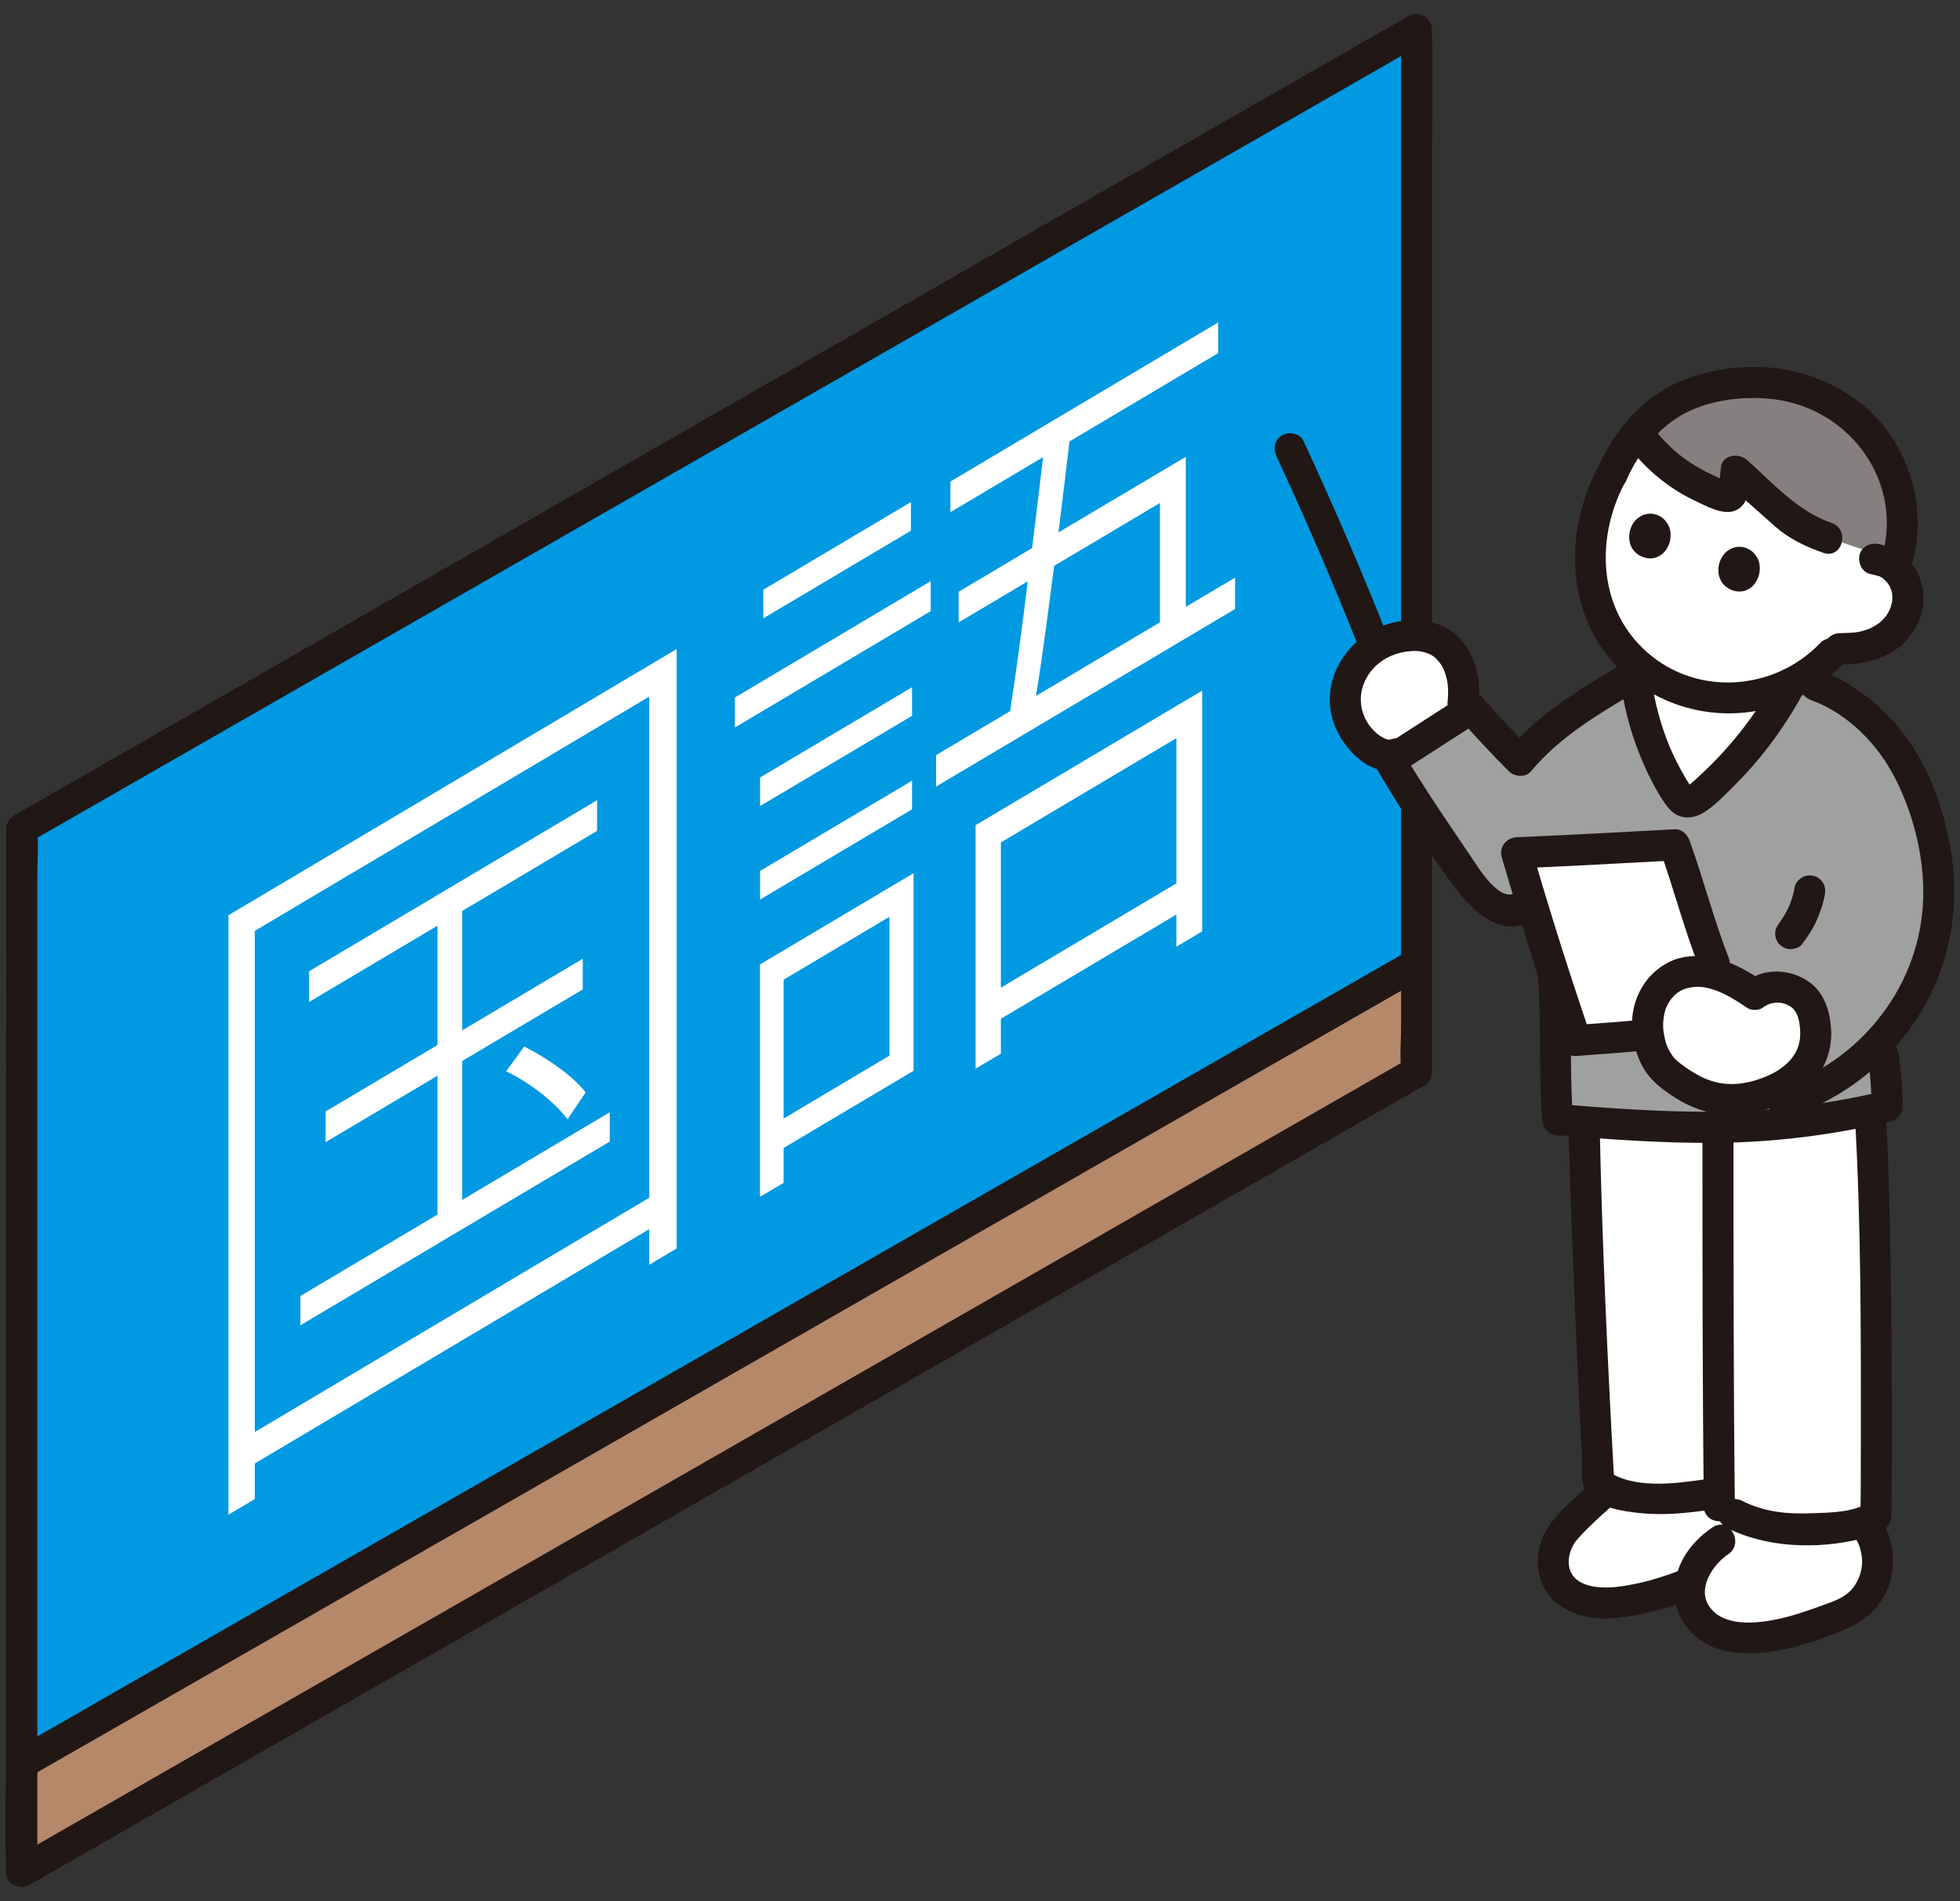
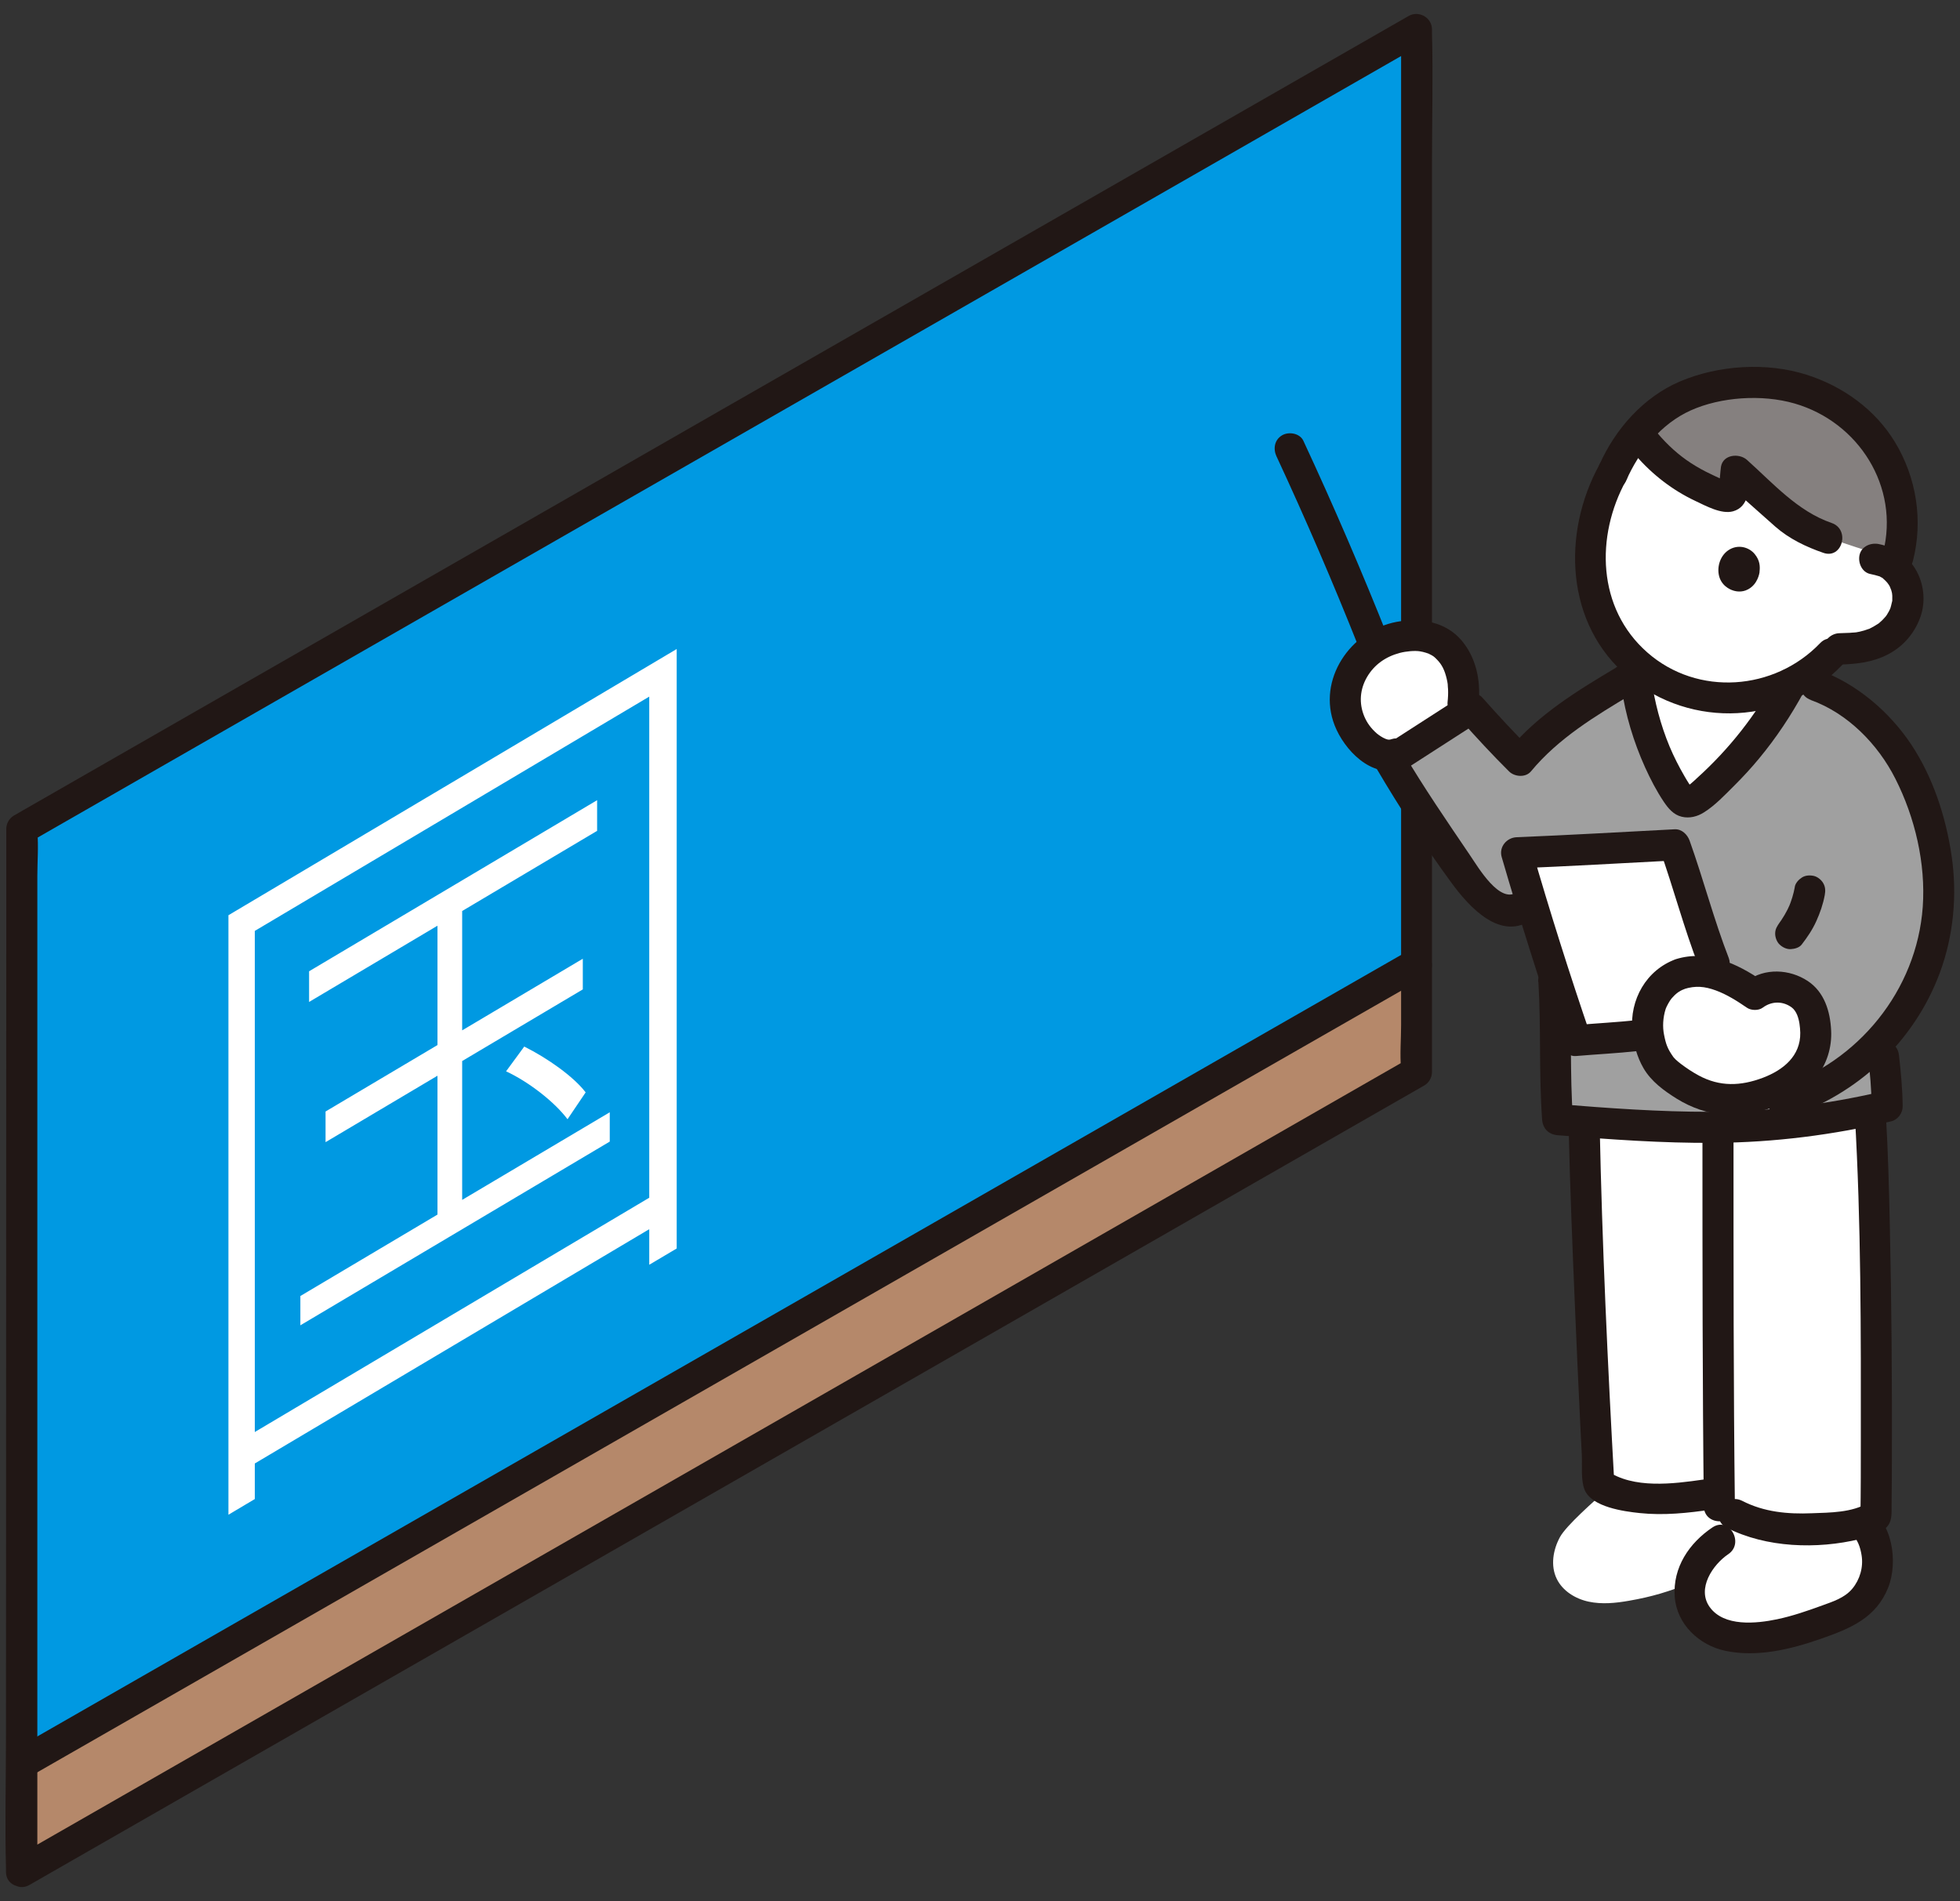
<svg xmlns="http://www.w3.org/2000/svg" width="200" height="194" viewBox="0 0 200 194">
  <rect x="0" y="0" width="200" height="194" fill="#333333" stroke="none" />
  <path d="M177.79,77c1.84-2.11,3.44-4.42,4.91-7.16v-.03c-1.94,.95-4.1,1.47-6.27,1.47-3.6,0-7.17-1.42-9.78-3.87,.18,1.21,.33,2.27,.33,2.27,.58,4.09,2.02,8.02,4.18,11.35,.18,.28,.38,.56,.65,.71,.6,.32,1.29-.15,1.82-.61,1.52-1.33,2.9-2.68,4.16-4.13Z" style="fill:#fff" />
  <path d="M100.94,123.37l43.6-24.99c0-9.33,.05-93.15,.05-95.39C131.27,10.62,13.14,78.34,2.28,84.56c0,1.86-.03,85.89-.03,95.36,11.54-6.62,53.35-30.57,89.18-51.11l8.49-4.86c.34-.2,.68-.39,1.02-.58Z" style="fill:#0099e2;fill-rule:evenodd" />
  <path d="M3.85,190.06c-.81,.46-1.36,.78-1.62,.93v-11.06c-4.24,2.43,145.46-83.36,142.33-81.57v11.03c-3.4,1.95-124.44,71.34-140.71,80.66h0Z" style="fill:#b5886a" />
  <path d="M3.81,190.99v-11.42c0-8.38,0-16.75,0-25.13,0-10.05,0-20.1,0-30.15,0-8.69,0-17.39,0-26.08v-8.8c0-1.48,.13-3.03,0-4.51v-.33l-.78,1.37c5.66-3.25,11.33-6.5,17-9.75,10.71-6.14,21.42-12.28,32.13-18.42,12.59-7.22,25.17-14.43,37.76-21.64,11.26-6.45,22.52-12.91,33.78-19.36,6.83-3.92,13.66-7.83,20.49-11.75l1.16-.67-2.38-1.37V104.63c0,1.46-.14,3,0,4.45v.32l.78-1.37c-5,2.87-10,5.73-15,8.6-11.05,6.34-22.1,12.67-33.16,19.01-13.28,7.61-26.55,15.22-39.83,22.83-11.67,6.69-23.34,13.38-35.02,20.07-6.24,3.58-12.48,7.15-18.72,10.73l-.61,.35c-1.77,1.01-.17,3.75,1.6,2.74,5.31-3.05,10.63-6.09,15.94-9.14,11.21-6.43,22.43-12.86,33.64-19.28,13.29-7.62,26.57-15.23,39.86-22.85l34.59-19.83c5.94-3.41,11.89-6.82,17.83-10.22l.47-.27c.48-.28,.78-.81,.78-1.37V16.86c0-4.5,.12-9.02,0-13.51v-.35c0-1.21-1.34-1.96-2.38-1.37-6.08,3.49-12.16,6.97-18.25,10.46-10.93,6.26-21.85,12.53-32.78,18.79-12.6,7.22-25.2,14.44-37.79,21.67-11.07,6.35-22.14,12.69-33.21,19.04-6.44,3.69-12.88,7.39-19.32,11.08-.32,.19-.65,.37-.97,.56-.48,.28-.78,.81-.78,1.37v11.16c0,8.33,0,16.66-.01,24.99,0,10.05,0,20.1-.01,30.14,0,8.73,0,17.46-.01,26.2,0,4.51-.12,9.04,0,13.55v.37c0,2.04,3.17,2.04,3.17,0v-.02Z" style="fill:#211715" />
  <path d="M143.74,97.01c-5.05,2.9-10.1,5.79-15.15,8.68-11.1,6.36-22.19,12.72-33.29,19.08-13.37,7.66-26.73,15.32-40.1,22.98-11.63,6.66-23.25,13.32-34.88,19.99-6.12,3.51-12.24,7.01-18.35,10.52l-.52,.3c-1.77,1.01-.17,3.75,1.6,2.74,5.18-2.97,10.36-5.93,15.53-8.9,11.16-6.4,22.32-12.79,33.48-19.19,13.37-7.66,26.74-15.32,40.11-22.99,11.57-6.63,23.14-13.26,34.7-19.89,6-3.44,12-6.88,18-10.31l.47-.27c1.77-1.01,.17-3.75-1.6-2.74h0Z" style="fill:#211715" />
  <path d="M191.55,158.72c-.11-1.06-.68-2.68-1.59-3.35-.75,.23-1.52,.37-2,.41-3.87,.37-7.54,.59-10.96-1.24l-2.76-2.01c-3.25,.48-6.85,.66-9.4-.21-.29-.1-.56-.22-.82-.34-1.32,1.17-4.19,3.69-4.84,4.88-.71,1.3-.98,2.93-.33,4.26,.6,1.24,1.9,2.04,3.25,2.33,1.35,.29,2.76,.15,4.12-.09,2.31-.4,4.09-.93,6.31-1.84-.1,.71-.1,1.56,.04,2.08,.38,1.36,1.17,2.1,2.4,2.8,1.33,.76,3.14,.78,4.67,.67,2.38-.17,4.66-.95,6.9-1.77,1.44-.53,2.96-1.14,3.85-2.38,.95-1.33,1.33-2.58,1.16-4.2h0Z" style="fill:#fff" />
-   <path d="M163.22,150.57c-1.04,.94-2.1,1.86-3.1,2.83-1.2,1.16-2.31,2.34-2.87,3.95-.74,2.16-.27,4.66,1.51,6.16s4.19,1.85,6.5,1.57c2.55-.31,5.01-.97,7.39-1.91,.79-.32,1.35-1.06,1.11-1.95-.21-.76-1.15-1.42-1.95-1.11-2.17,.86-4.46,1.56-6.79,1.83-1.73,.2-4.44,.07-4.89-1.98-.18-.83,.07-1.77,.52-2.48,.04-.07,.34-.44,.09-.14l.36-.42c.27-.3,.54-.58,.82-.86,1.13-1.13,2.34-2.18,3.53-3.25,.64-.57,.58-1.66,0-2.24-.63-.63-1.6-.57-2.24,0h0Z" style="fill:#211715" />
  <path d="M174.76,155.86c-2.4,1.61-4.08,4.1-3.87,7.08,.2,2.81,2.48,4.96,5.17,5.53,3.25,.68,6.65-.15,9.72-1.22s5.65-2.14,6.89-5.23c1.02-2.55,.49-6.83-2.24-8.21-1.81-.92-3.42,1.81-1.6,2.74,.71,.36,1.02,1.45,1.13,2.18,.19,1.2-.17,2.46-.95,3.4s-2,1.32-3.07,1.71c-1.51,.55-3.04,1.08-4.61,1.41-2.12,.44-5.42,.79-6.88-1.26-1.33-1.88,.33-4.32,1.9-5.38,1.68-1.13,.1-3.88-1.6-2.74h.01Z" style="fill:#211715" />
  <path d="M179.16,114.93c-1.7,.09-3.43,.12-5.14,.12h-.69c-4.32-.02-8.5-.3-11.68-.55v.29c.18,8.96,1.1,29.34,1.5,36.66,.48,.36,1.05,.65,1.69,.86,2.55,.88,6.14,.7,9.4,.21l2.76,2.01c3.42,1.83,7.09,1.61,10.96,1.24,.83-.08,2.57-.44,3.47-1.05,.12-9.78,0-31.84-.59-41.43-3.59,.79-7.31,1.4-11.68,1.63h0Z" style="fill:#fff" />
  <path d="M173.72,116.54c0,12.39,0,24.79,.14,37.18,.02,2.04,3.19,2.04,3.17,0-.15-12.39-.14-24.79-.14-37.18,0-2.04-3.17-2.04-3.17,0h0Z" style="fill:#211715" />
  <path d="M160.06,114.79c.14,6.43,.41,12.87,.68,19.29,.14,3.39,.3,6.79,.46,10.18,.07,1.4,.13,2.81,.21,4.21,.05,1.07-.12,2.59,.29,3.58,.74,1.75,3.99,2.19,5.61,2.36,2.45,.26,4.92,0,7.35-.36,.85-.12,1.3-1.2,1.11-1.95-.24-.91-1.11-1.23-1.95-1.11-3.08,.44-7.16,.98-9.87-.92l.78,1.37c-.68-12.21-1.25-24.44-1.5-36.66-.04-2.04-3.21-2.04-3.17,0h0Z" style="fill:#211715" />
  <path d="M176.2,155.91c4.02,2.05,9.21,2.21,13.56,1.16,.88-.21,1.92-.5,2.62-1.09,.74-.63,.63-1.53,.64-2.41,.02-1.55,.02-3.11,.03-4.66,.02-7.93-.03-15.86-.21-23.79-.08-3.77-.18-7.54-.4-11.3-.12-2.03-3.29-2.04-3.17,0,.64,11,.62,22.06,.61,33.07,0,2.62,0,5.23-.04,7.85l.78-1.37c-1.64,1-3.89,.99-5.75,1.06-2.45,.1-4.86-.12-7.08-1.26-1.81-.93-3.42,1.81-1.6,2.74h.01Z" style="fill:#211715" />
  <path d="M180.34,44.92c-9.11-2.71-14.26-.23-15.77,3.31-.76,1.34-1.52,3.15-1.81,4.32-.2,.78-.33,1.91-.42,2.85-.02,.25-.04,.49-.06,.71-.3,3.86,1.09,7.82,3.74,10.66,2.65,2.84,6.52,4.52,10.42,4.52,4.13,0,8.22-1.89,10.87-5.04,1.77-.05,2.77-.04,4.22-.68,1.34-.59,2.48-1.72,2.95-3.14,.46-1.42,.17-3.12-.86-4.18-.68-.69-1.16-.98-2.32-1.2,0,0,.74-6.69-5.33-9.64-1.49-.72-3.63-1.9-5.61-2.49h-.02Z" style="fill:#fff" />
  <path d="M174.38,39.59c-.71,.18-1.43,.41-2.15,.7-1.88,.75-3.66,2.13-5.12,3.85,2.11,3.06,5.3,5.35,8.86,6.44,.21,.06,.47,.12,.64-.02,.13-.1,.16-.28,.19-.44l.35-2.09,5.26,4.69c.84,.74,2.63,1.68,4.08,2.16l7.07,2.34c.78-2.5,.72-5.02,.13-7.3-.84-3.26-2.76-6.04-4.86-7.58-2.71-1.98-5.47-3.13-8.83-3.24-2-.07-3.8,.05-5.61,.5h-.01Z" style="fill:#85807f" />
  <path d="M187.71,67.82c1.75-.05,3.41-.23,4.98-1.06s2.68-2.17,3.26-3.77,.37-3.47-.49-4.9-2.19-2.26-3.76-2.57c-.81-.16-1.75,.23-1.95,1.11-.18,.79,.24,1.78,1.11,1.95,.31,.06,.6,.14,.9,.23s-.26-.16,.02,0c.09,.05,.18,.11,.27,.15,.26,.14-.23-.23,.06,.04,.1,.09,.2,.18,.29,.27s.18,.19,.27,.29c-.22-.25,.03,.06,.06,.11,.07,.11,.13,.23,.19,.35-.16-.32,.03,.11,.06,.19,.05,.15,.08,.31,.11,.46-.06-.27,0-.02,0,.12v.41c0,.09,0,.18-.02,.27,.03-.17,.03-.2,0-.08-.07,.29-.13,.58-.24,.86,.13-.32-.06,.09-.08,.13l-.21,.36c-.05,.08-.1,.15-.16,.23,.09-.12,.1-.14,.03-.05-.11,.12-.21,.24-.33,.36-.1,.1-.2,.19-.31,.28-.27,.24,.16-.09-.12,.09s-.54,.34-.83,.48c-.27,.14,.16-.04-.18,.07-.14,.05-.27,.1-.41,.14-.3,.09-.61,.16-.93,.21,.28-.05,.02,0-.11,0s-.28,.02-.42,.03c-.36,.02-.72,.03-1.08,.04-.83,.02-1.62,.71-1.58,1.58s.7,1.61,1.58,1.58h0v.03Z" style="fill:#211715" />
  <path d="M153.65,76.13c.48,.5,.97,1,1.45,1.48,2.89-3.57,7.33-6.17,11.76-8.8,.48,4.41,1.98,8.66,4.29,12.23,.18,.28,.38,.56,.65,.71,.6,.32,1.29-.15,1.82-.61,3.83-3.34,6.71-6.82,9.22-11.56,2.87-.34,7.37,2.93,9.28,5.15,.94,1.09,2.02,2.66,2.66,3.95,1.1,2.21,1.71,4.21,2.34,6.6,1.45,5.54,.69,11.62-2.1,16.64-.79,1.42-1.74,2.75-2.83,3.97-.06,.07-.13,.14-.19,.21,.1,.88,.19,1.57,.19,1.57,0,0,.38,3.2,.38,5.24-4.14,.98-8.35,1.75-13.42,2.03-7.67,.41-15.88-.32-20.21-.66-.25-3.22-.16-10.59-.38-14.05l-2.93-7.83c-3.02,2.44-6.49-3.68-7.86-5.58-2.13-2.95-4.09-6.04-5.93-9.18l8.29-5.34c.36,.41,.74,.84,1.15,1.28,.74,.82,1.55,1.69,2.38,2.55h0Z" style="fill:#a0a0a0" />
-   <path d="M130.26,46.58c2.98,6.41,5.78,12.91,8.39,19.48,.32,.79,1.06,1.35,1.95,1.11,.76-.21,1.42-1.15,1.11-1.95-2.71-6.82-5.61-13.57-8.71-20.23-.36-.78-1.48-.97-2.17-.57-.8,.47-.93,1.39-.57,2.17h0Z" style="fill:#211715" />
+   <path d="M130.26,46.58c2.98,6.41,5.78,12.91,8.39,19.48,.32,.79,1.06,1.35,1.95,1.11,.76-.21,1.42-1.15,1.11-1.95-2.71-6.82-5.61-13.57-8.71-20.23-.36-.78-1.48-.97-2.17-.57-.8,.47-.93,1.39-.57,2.17Z" style="fill:#211715" />
  <path d="M184.78,71.44c3.77,1.36,6.85,4.51,8.63,8.04,2,3.95,3.1,8.64,2.79,13.06-.61,8.53-6.59,15.85-14.67,18.46-1.93,.62-1.11,3.68,.84,3.05,7.14-2.31,12.95-7.72,15.57-14.77,1.41-3.8,1.79-7.97,1.2-11.97s-1.92-8.02-4.1-11.31-5.54-6.22-9.42-7.62c-1.92-.69-2.75,2.37-.84,3.05h0Z" style="fill:#211715" />
  <path d="M183.15,90.49c-.13,.73-.35,1.44-.64,2.13l.16-.38c-.33,.78-.76,1.5-1.27,2.18l.25-.32-.05,.06c-.27,.35-.46,.66-.46,1.12,0,.39,.17,.85,.46,1.12s.7,.48,1.12,.46c.39-.02,.87-.14,1.12-.46,.58-.75,1.1-1.52,1.49-2.38s.7-1.75,.87-2.68c.08-.43,.07-.83-.16-1.22-.19-.33-.57-.64-.95-.73-.41-.09-.86-.07-1.22,.16-.33,.21-.65,.55-.73,.95h.01Z" style="fill:#211715" />
  <path d="M144.51,64.87c-1.22-.04-2.5,.27-3.58,.79-2.02,.99-3.47,3.06-3.64,5.28s1,4.52,2.94,5.65c.67,.39,1.5,.65,2.23,.37l1.07-.42c1.87-1.21,3.75-2.41,5.62-3.62l.14-1.27c.21-1.89-.14-4.33-1.89-5.77-.81-.66-1.83-.97-2.9-1.01h0Z" style="fill:#fff" />
  <path d="M164.91,68.13c-3.93,2.34-7.97,4.8-10.92,8.36h2.24c-1.72-1.71-3.37-3.5-4.98-5.31-.45-.5-1.36-.61-1.92-.25l-8.29,5.34c-.72,.46-1.02,1.4-.57,2.17,2.36,4.01,4.91,7.93,7.66,11.68,1.79,2.44,5.04,6.06,8.3,3.64,1.62-1.2,.04-3.95-1.6-2.74-1.77,1.32-4-2.53-4.85-3.77-2.33-3.44-4.67-6.84-6.78-10.42l-.57,2.17,8.29-5.34-1.92-.25c1.61,1.82,3.26,3.6,4.98,5.31,.56,.56,1.69,.66,2.24,0,2.79-3.37,6.56-5.65,10.28-7.87,1.75-1.04,.16-3.78-1.6-2.74h0v.02Z" style="fill:#211715" />
  <path d="M150.88,71.64c.23-2.22-.28-4.55-1.73-6.27-1.63-1.94-4.25-2.35-6.63-1.91-4.72,.88-8.16,5.9-6.33,10.57,.97,2.48,3.73,5.42,6.69,4.45,.81-.27,1.34-1.1,1.11-1.95-.22-.8-1.13-1.37-1.95-1.11-.25,.08-.35,.1-.66-.02-.35-.14-.71-.4-.89-.55-.6-.53-1.01-1.09-1.29-1.77-.54-1.32-.44-2.74,.3-4s1.9-2.07,3.34-2.45c.65-.17,1.53-.25,2.06-.16,.2,.03,.39,.08,.59,.14,.08,.02,.16,.05,.24,.08,.26,.09-.16-.08,.09,.04,.41,.2,.5,.26,.79,.56,.54,.54,.81,1.13,1.01,1.97,.03,.11,.05,.22,.07,.33,0,.03,.05,.33,.04,.2-.02-.15,0,.12,0,.12,0,.14,.02,.27,.03,.41,.02,.45,0,.89-.05,1.33-.09,.85,.79,1.58,1.58,1.58,.93,0,1.5-.73,1.58-1.58h.01Z" style="fill:#211715" />
  <path d="M156.98,100.22c.28,4.68,.04,9.37,.38,14.05,.07,.91,.68,1.51,1.58,1.58,5.34,.43,10.68,.82,16.04,.78,6.09-.04,12.08-.81,18.01-2.2,.67-.16,1.17-.85,1.16-1.53-.02-1.75-.18-3.5-.38-5.24-.24-2-3.41-2.02-3.17,0,.21,1.74,.37,3.49,.38,5.24l1.16-1.53c-5.82,1.36-11.65,2.08-17.63,2.09-5.21,.01-10.39-.37-15.58-.79l1.58,1.58c-.34-4.67-.1-9.37-.38-14.05-.12-2.03-3.29-2.04-3.17,0h0l.02,.02Z" style="fill:#211715" />
  <path d="M174.9,98.23c-1.2-3.03-2.47-7.75-4.01-12.02-5.76,.3-11,.61-16.12,.81,1.86,6.41,3.88,12.8,6.05,19.16,1.66-.15,4.4-.3,6.3-.51l7.78-7.44h0Z" style="fill:#fff" />
  <path d="M176.42,97.81c-1.53-3.94-2.59-8.04-4.01-12.02-.23-.63-.8-1.2-1.53-1.16-5.37,.28-10.75,.59-16.12,.81-1.01,.04-1.82,.98-1.53,2.01,1.87,6.43,3.88,12.82,6.05,19.16,.21,.62,.81,1.22,1.53,1.16,2.1-.18,4.21-.28,6.3-.51,.85-.09,1.58-.66,1.58-1.58,0-.79-.73-1.68-1.58-1.58-2.1,.22-4.2,.33-6.3,.51l1.53,1.16c-2.17-6.34-4.19-12.73-6.05-19.16l-1.53,2.01c5.38-.22,10.75-.53,16.12-.81l-1.53-1.16c1.42,3.98,2.48,8.09,4.01,12.02,.31,.8,1.06,1.35,1.95,1.11,.76-.21,1.42-1.15,1.11-1.95h0v-.02Z" style="fill:#211715" />
  <path d="M171.44,99.4c-.25,.08-.48,.18-.69,.3-3.95,2.27-2.85,7.96-.63,9.76,4.36,3.53,7.61,3.46,12.13,1.19,1.88-1.27,3.16-2.96,3.03-5.5-.1-1.9-.68-3.14-1.75-3.77-1.67-.99-3.29-.84-4.46,.09-1.41-.98-3.04-1.9-4.81-2.3-.84-.19-1.92-.07-2.81,.22h0Z" style="fill:#fff" />
  <path d="M171.02,97.88c-3.04,1.1-4.74,4.14-4.46,7.31,.12,1.34,.47,2.66,1.15,3.83,.79,1.35,2.07,2.28,3.38,3.1,3.07,1.9,6.5,2.17,9.85,.85,1.71-.67,3.21-1.5,4.36-2.97,1.09-1.38,1.64-3.07,1.55-4.84-.09-1.94-.69-3.93-2.39-5.05-1.85-1.22-4.39-1.35-6.2,0h1.6c-2.62-1.79-5.65-3.21-8.84-2.23-1.94,.6-1.11,3.65,.84,3.05,1.16-.36,2.08-.27,3.21,.14s2.2,1.09,3.19,1.77c.42,.29,1.18,.31,1.6,0,.95-.71,2.1-.68,2.98-.02,.22,.16,.42,.46,.54,.75,.23,.57,.3,1.21,.32,1.82,.04,2.37-1.73,3.81-3.82,4.6-2.26,.85-4.39,.93-6.55-.24-.63-.34-1.23-.74-1.8-1.17-.18-.14-.36-.28-.53-.44-.06-.06-.12-.13-.18-.19-.05-.05-.09-.1-.13-.15,.09,.12,.1,.14,.04,.04-.57-.81-.74-1.27-.93-2.25-.16-.78-.12-1.74,.17-2.64,.08-.23,.41-.85,.61-1.07,.38-.43,.73-.74,1.29-.94,.8-.29,1.35-1.08,1.11-1.95-.21-.78-1.14-1.4-1.95-1.11h-.01Z" style="fill:#211715" />
  <path d="M163.2,47.43c-3.83,6.97-3.5,16.29,2.96,21.66s15.99,4.86,21.8-1.21c1.41-1.47-.83-3.72-2.24-2.24-4.65,4.85-12.48,5.46-17.62,.95s-5.3-11.88-2.17-17.57c.98-1.79-1.75-3.39-2.74-1.6h0Z" style="fill:#211715" />
-   <path d="M170.45,55c-.02,.11-.18,1.23-1.17,1.76-.64,.35-1.25,.2-1.44,.15-.15-.04-1.09-.31-1.46-1.3-.34-.94-.04-2.2,.87-2.83,.95-.65,2.1-.35,2.7,.38,.54,.66,.56,1.27,.49,1.84h.01Z" style="fill:#211715" />
  <path d="M179.55,58.38c-.02,.11-.18,1.23-1.17,1.76-.64,.35-1.25,.2-1.44,.15-.15-.04-1.09-.31-1.46-1.3-.34-.94-.04-2.2,.87-2.83,.95-.65,2.1-.35,2.7,.38,.54,.66,.56,1.27,.49,1.84h.01Z" style="fill:#211715" />
  <path d="M165.94,49.03c1.33-3,3.54-5.78,6.59-7.15s7.26-1.67,10.6-.7c6.52,1.89,10.73,8.5,9.02,15.21-.51,1.98,2.55,2.82,3.05,.84,1.05-4.11,.36-8.49-1.84-12.12-2.02-3.33-5.33-5.7-9.02-6.87-4.09-1.3-8.99-.98-12.92,.69-3.71,1.58-6.61,4.86-8.22,8.51-.82,1.85,1.91,3.46,2.74,1.6h0Z" style="fill:#211715" />
  <path d="M166.91,46.47c1.67,1.94,3.76,3.56,6.08,4.65,1.05,.49,2.65,1.39,3.85,1.06,1.64-.45,1.61-2.35,1.83-3.71l-2.65,.7c1.71,1.52,3.41,3.06,5.13,4.57,1.41,1.24,3.14,2.07,4.91,2.68,1.93,.67,2.76-2.39,.84-3.05-3.47-1.19-5.97-4.05-8.64-6.44-.8-.71-2.44-.56-2.65,.7-.09,.52-.08,1.7-.37,2.15l.57-.57-.19,.08,.8-.22c-.57-.02-1.31-.44-1.83-.68-.71-.33-1.39-.71-2.04-1.13-1.28-.83-2.4-1.86-3.39-3.02-1.33-1.55-3.56,.7-2.24,2.24h-.01Z" style="fill:#211715" />
  <path d="M165.45,70.11c.41,2.85,1.24,5.59,2.42,8.21,.55,1.21,1.17,2.41,1.91,3.51,.46,.68,.99,1.32,1.83,1.52,.79,.19,1.6-.02,2.27-.45,1.15-.72,2.15-1.8,3.11-2.75,.88-.88,1.73-1.8,2.52-2.76,1.74-2.1,3.24-4.36,4.54-6.75,.97-1.79-1.76-3.39-2.74-1.6-2.13,3.92-4.83,7.37-8.14,10.36-.22,.2-.44,.42-.68,.61-.1,.08-.39,.2-.42,.27,.54,.28,.71,.3,.51,.06l-.21-.33c-.17-.26-.33-.53-.48-.79-.57-.98-1.09-2-1.53-3.05-.92-2.21-1.52-4.54-1.86-6.9-.12-.85-1.2-1.31-1.95-1.11-.91,.25-1.23,1.1-1.11,1.95h0Z" style="fill:#211715" />
  <path d="M69.05,66.23v61.18l-2.8,1.66v-3.63l-40.25,23.91v3.63l-2.69,1.6v-61.18l45.73-27.16h.01Zm-2.8,56v-51.14l-40.25,23.91v51.14l40.25-23.91Zm-4.03-8.72v2.99l-31.57,18.75v-2.99l13.99-8.31v-14.17l-11.42,6.78v-3.13l11.42-6.78v-12.18l-13.1,7.78v-3.13l29.39-17.46v3.13l-13.77,8.18v12.18l12.31-7.31v3.13l-12.31,7.31v14.17l15.06-8.94Zm-8.73-6.71c2.35,1.17,5.04,3.06,6.27,4.68l-1.85,2.74c-1.29-1.73-3.92-3.8-6.27-4.89l1.85-2.52h0Z" style="fill:#fff;fill-rule:evenodd" />
-   <path d="M74.99,71.18l19.98-11.87v3.06l-19.98,11.87v-3.06Zm18.08,1.87l-15.51,9.21v-2.92l15.51-9.21v2.92Zm-15.51,15.83l15.51-9.21v2.92l-15.51,9.21v-2.92Zm15.67,20.39l-13.27,7.88v3.56l-2.41,1.43v-23.72l15.67-9.31v20.16h.01Zm-.28-55.11l-15.06,8.94v-2.92l15.06-8.94v2.92Zm-12.99,45.82v14.17l10.8-6.42v-14.17l-10.8,6.42Zm46.07-41.04v3.21l-30.51,18.12v-3.21l7.56-4.49c.56-3.75,1.23-8.5,1.79-13.24l-7.05,4.19v-3.13l7.5-4.46c.39-3.22,.78-6.38,1.12-9.28l-9.46,5.62v-3.13l27.32-16.23v3.13l-15.17,9.01c-.34,2.91-.73,6.06-1.12,9.28l12.99-7.71v15.31l5.04-2.99h0Zm-26.48,25.27l23.12-13.73v24.57l-2.63,1.56v-3.28l-17.91,10.64v3.56l-2.58,1.53v-24.86h0Zm2.58,1.76v14.82l17.91-10.64v-14.82l-17.91,10.64Zm5.43-28.23c-.62,4.85-1.23,9.56-1.85,13.28l12.65-7.51v-12.18l-10.8,6.42h0Z" style="fill:#fff;fill-rule:evenodd" />
  <rect width="200" height="194" style="fill:none" />
</svg>